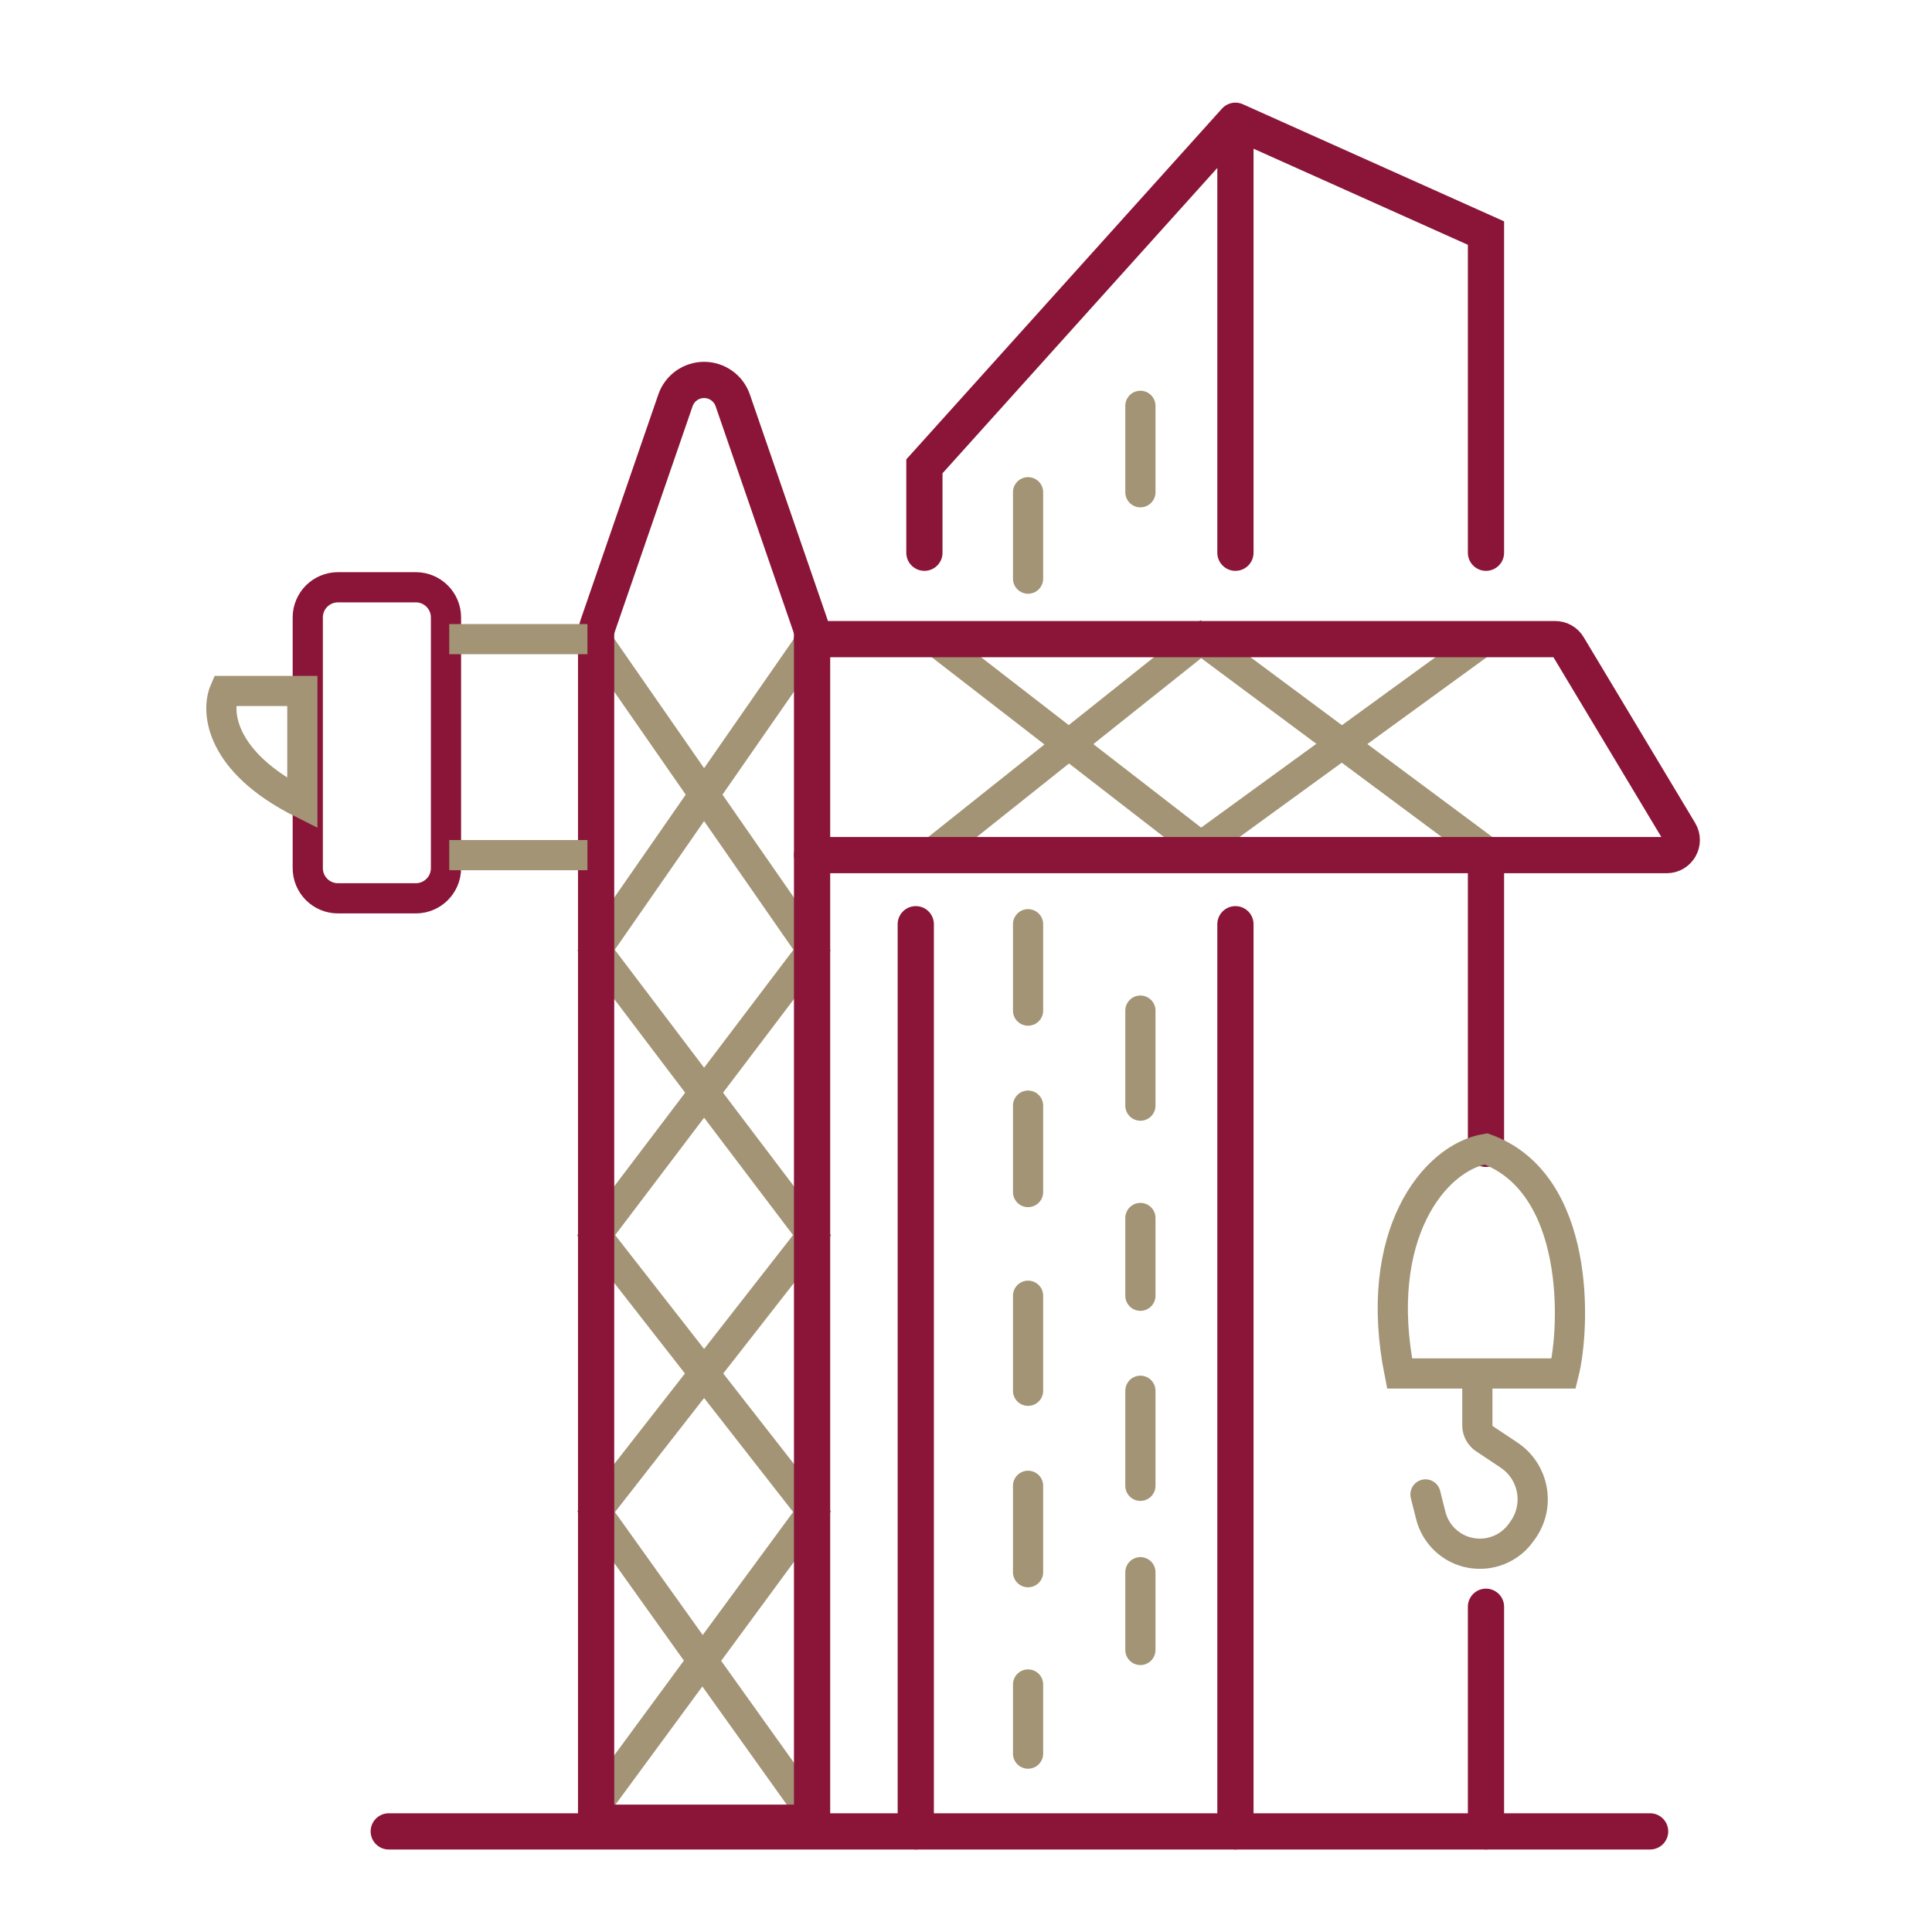
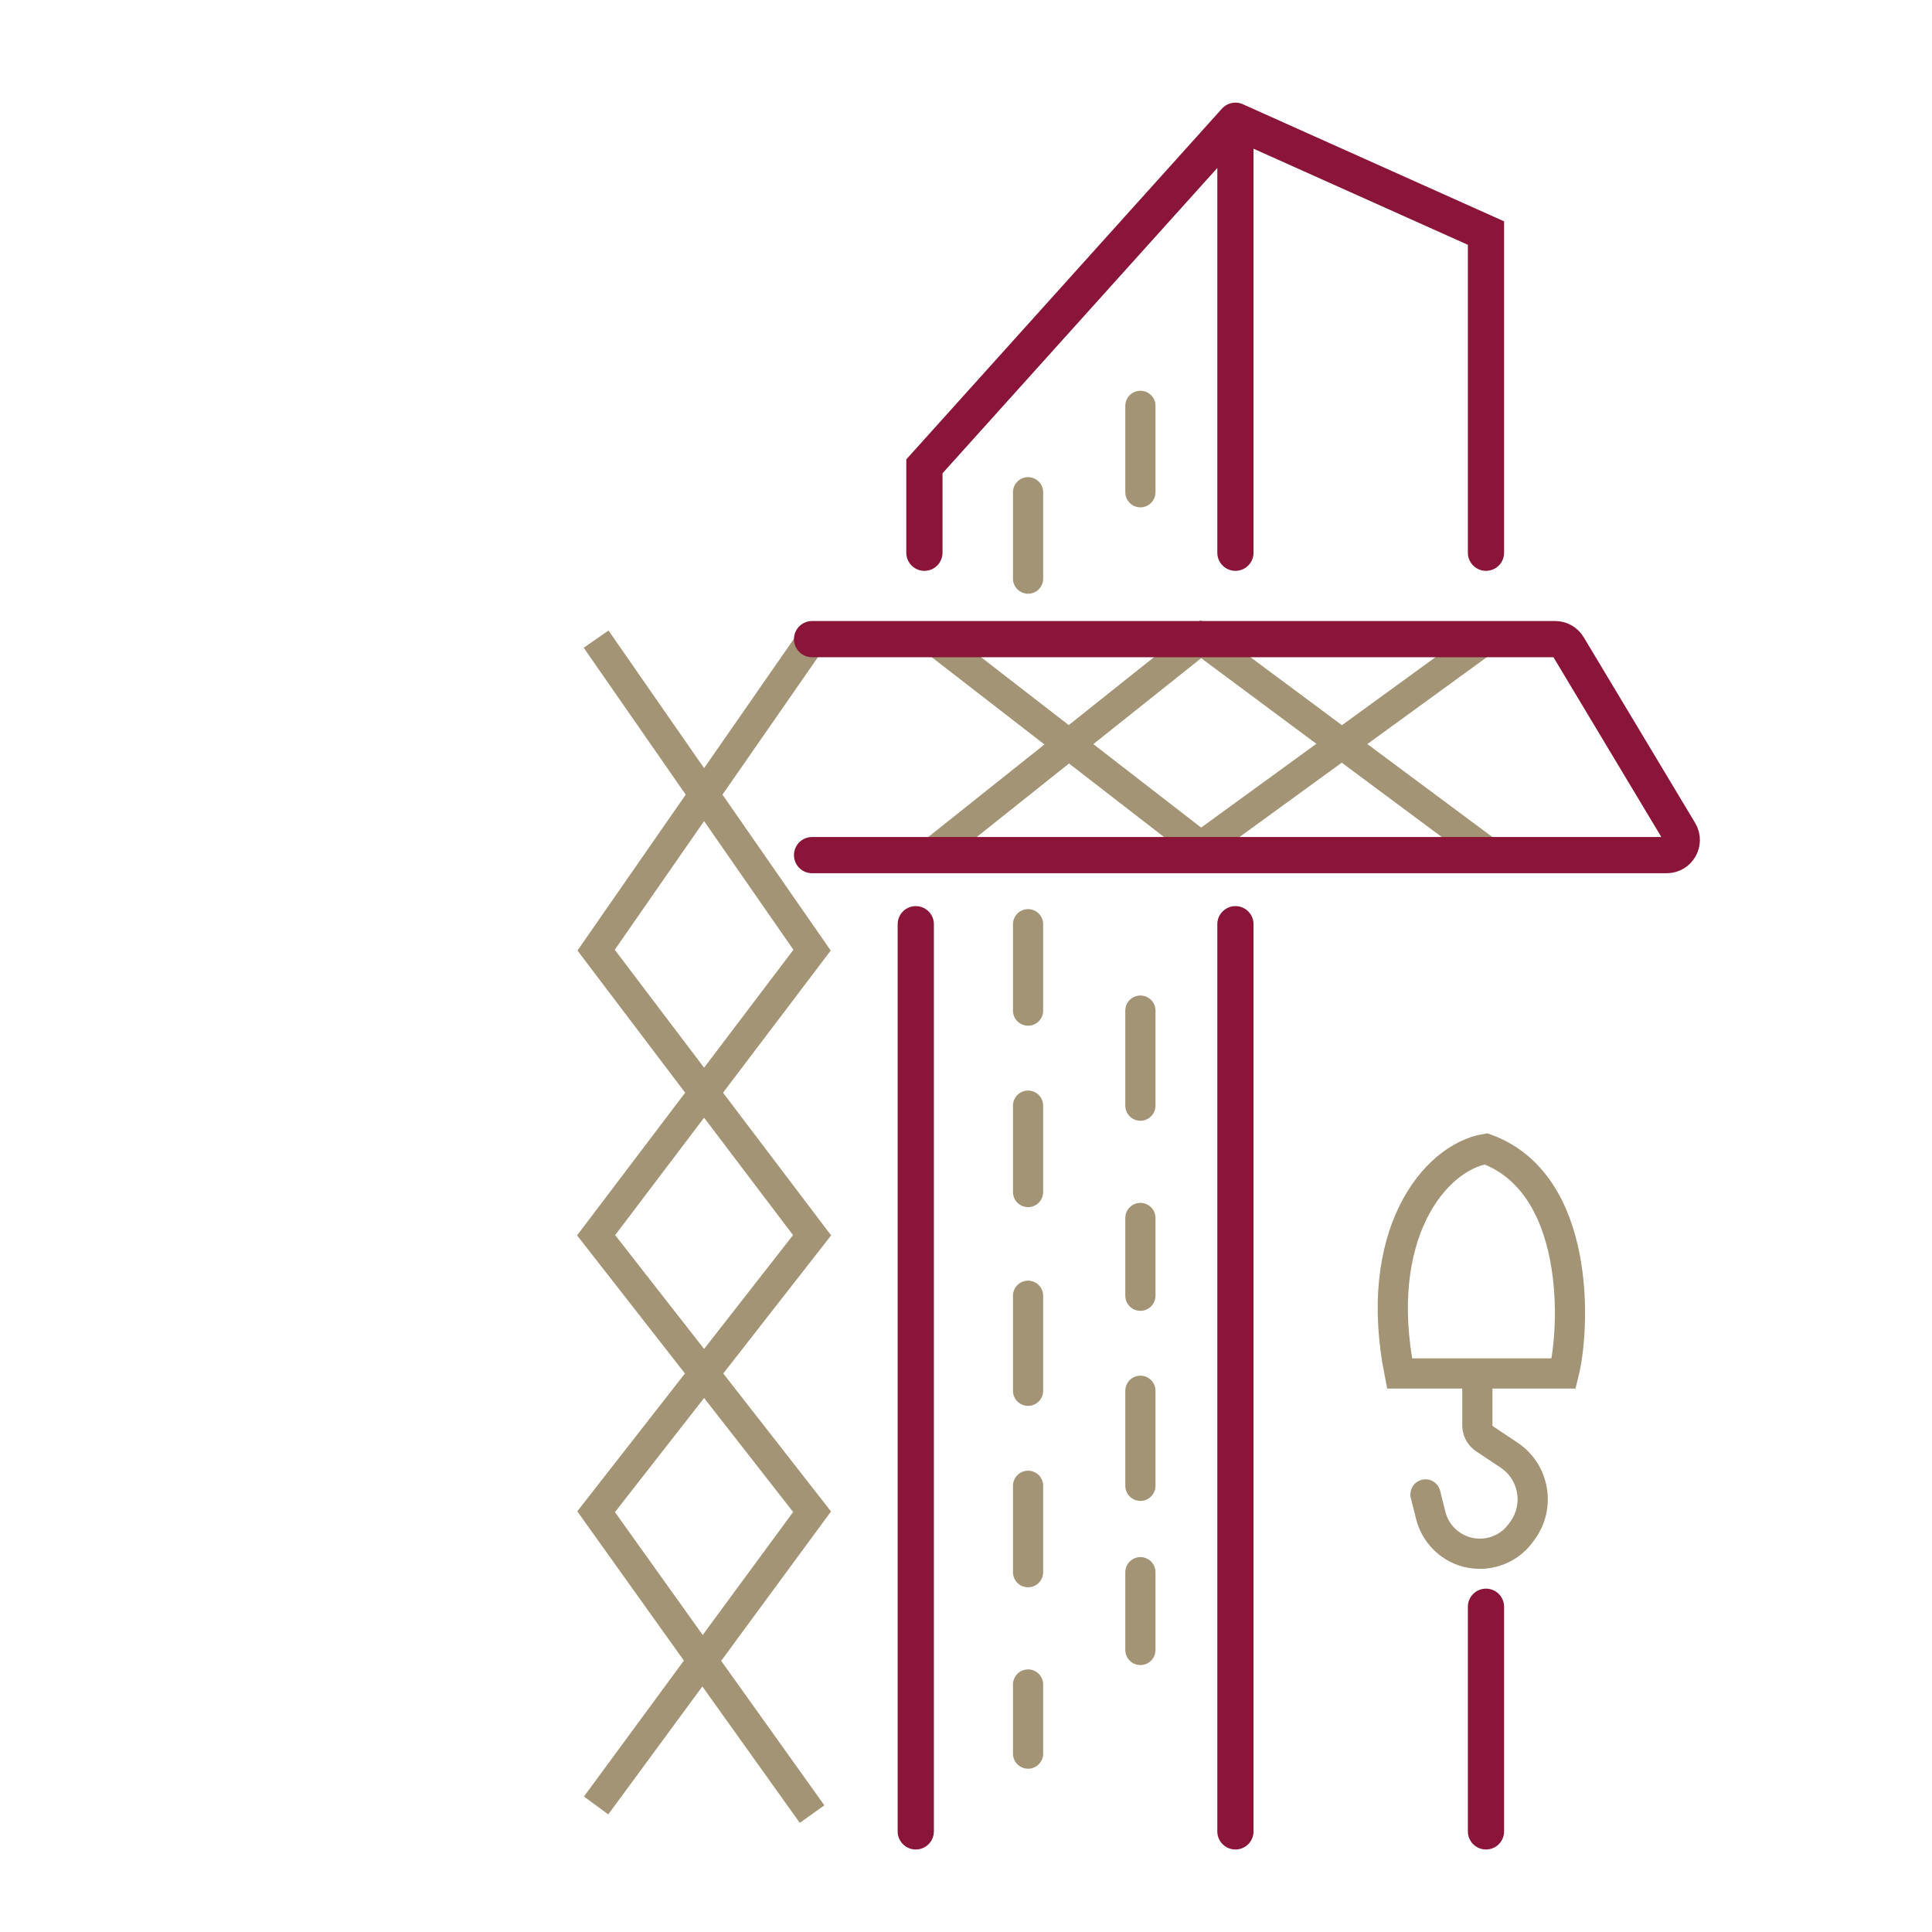
<svg xmlns="http://www.w3.org/2000/svg" width="64" height="64" viewBox="0 0 64 64" fill="none">
  <path d="M26.901 21.172L19.747 31.475L26.901 40.919L19.747 50.078L26.901 60.094" stroke="#A29475" />
  <path d="M19.747 21.172L26.901 31.475L19.747 40.919L26.901 50.078L19.747 59.808" stroke="#A29475" />
  <path d="M30.908 21.172L39.78 28.04L49.225 21.172" stroke="#A29475" />
  <path d="M30.801 28.326L39.78 21.172L49.404 28.326" stroke="#A29475" />
  <path d="M30.622 18.31V15.448L40.925 4M40.925 4L49.225 7.721V18.31M40.925 4V18.31" stroke="#8A1538" stroke-width="1.2" stroke-linecap="round" />
-   <path d="M24.272 13.26L26.847 20.727C26.883 20.832 26.901 20.942 26.901 21.053V60.38H19.747V21.053C19.747 20.942 19.765 20.832 19.801 20.727L22.376 13.26C22.515 12.857 22.897 12.586 23.324 12.586C23.751 12.586 24.133 12.857 24.272 13.26Z" stroke="#8A1538" stroke-width="1.2" stroke-linecap="round" />
-   <path d="M13.774 19.454H11.195C10.643 19.454 10.195 19.902 10.195 20.454V28.758C10.195 29.31 10.643 29.758 11.195 29.758H13.774C14.327 29.758 14.774 29.31 14.774 28.758V20.454C14.774 19.902 14.327 19.454 13.774 19.454Z" stroke="#8A1538" />
-   <path d="M14.881 21.172H19.46M19.46 28.327H14.881M10.016 22.889H7.44C7.154 23.557 7.268 25.236 10.016 26.61V22.889Z" stroke="#A29475" />
-   <path d="M12.878 60.667H54.662" stroke="#8A1538" stroke-width="1.2" stroke-linecap="round" />
  <path d="M26.901 21.172H51.517C51.693 21.172 51.856 21.264 51.946 21.415L55.639 27.569C55.839 27.903 55.599 28.327 55.21 28.327H26.901" stroke="#8A1538" stroke-width="1.2" stroke-linecap="round" />
-   <path d="M30.336 30.616V60.667M40.925 30.616V60.667M49.225 28.613V38.057M49.225 53.226V60.667" stroke="#8A1538" stroke-width="1.2" stroke-linecap="round" />
+   <path d="M30.336 30.616V60.667M40.925 30.616V60.667M49.225 28.613M49.225 53.226V60.667" stroke="#8A1538" stroke-width="1.2" stroke-linecap="round" />
  <path d="M34.056 30.616V33.478M37.777 33.478V36.626M34.056 36.626V39.488M37.777 40.347V42.923M34.056 42.923V46.071M37.777 46.071V49.219M34.056 49.219V52.081M37.777 52.081V54.657M34.056 55.801V58.091M34.056 16.306V19.168M37.777 13.444V16.306" stroke="#A29475" stroke-linecap="round" />
  <path d="M51.8 45.498H46.363C45.447 40.919 47.508 38.343 49.225 38.057C52.373 39.202 52.182 43.972 51.8 45.498Z" stroke="#A29475" />
  <path d="M47.706 49.384C47.639 49.116 47.368 48.953 47.1 49.02C46.832 49.087 46.669 49.358 46.736 49.626L47.706 49.384ZM47.395 50.199L46.91 50.32L47.395 50.199ZM50.38 50.779L49.975 50.485L50.38 50.779ZM47.836 50.978L47.483 51.332L47.836 50.978ZM49.179 47.662L48.901 48.078L49.179 47.662ZM48.439 45.498V47.213H49.439V45.498H48.439ZM48.901 48.078L49.712 48.618L50.266 47.786L49.456 47.246L48.901 48.078ZM50.032 50.407L49.975 50.485L50.784 51.073L50.84 50.995L50.032 50.407ZM47.88 50.078L47.706 49.384L46.736 49.626L46.91 50.32L47.88 50.078ZM48.19 50.625C48.039 50.474 47.932 50.285 47.88 50.078L46.91 50.32C47.006 50.703 47.204 51.053 47.483 51.332L48.19 50.625ZM49.975 50.485C49.55 51.07 48.702 51.137 48.19 50.625L47.483 51.332C48.429 52.278 49.997 52.155 50.784 51.073L49.975 50.485ZM49.712 48.618C50.307 49.015 50.453 49.828 50.032 50.407L50.84 50.995C51.596 49.957 51.335 48.498 50.266 47.786L49.712 48.618ZM48.439 47.213C48.439 47.561 48.612 47.885 48.901 48.078L49.456 47.246C49.445 47.238 49.439 47.226 49.439 47.213H48.439Z" fill="#A29475" />
</svg>